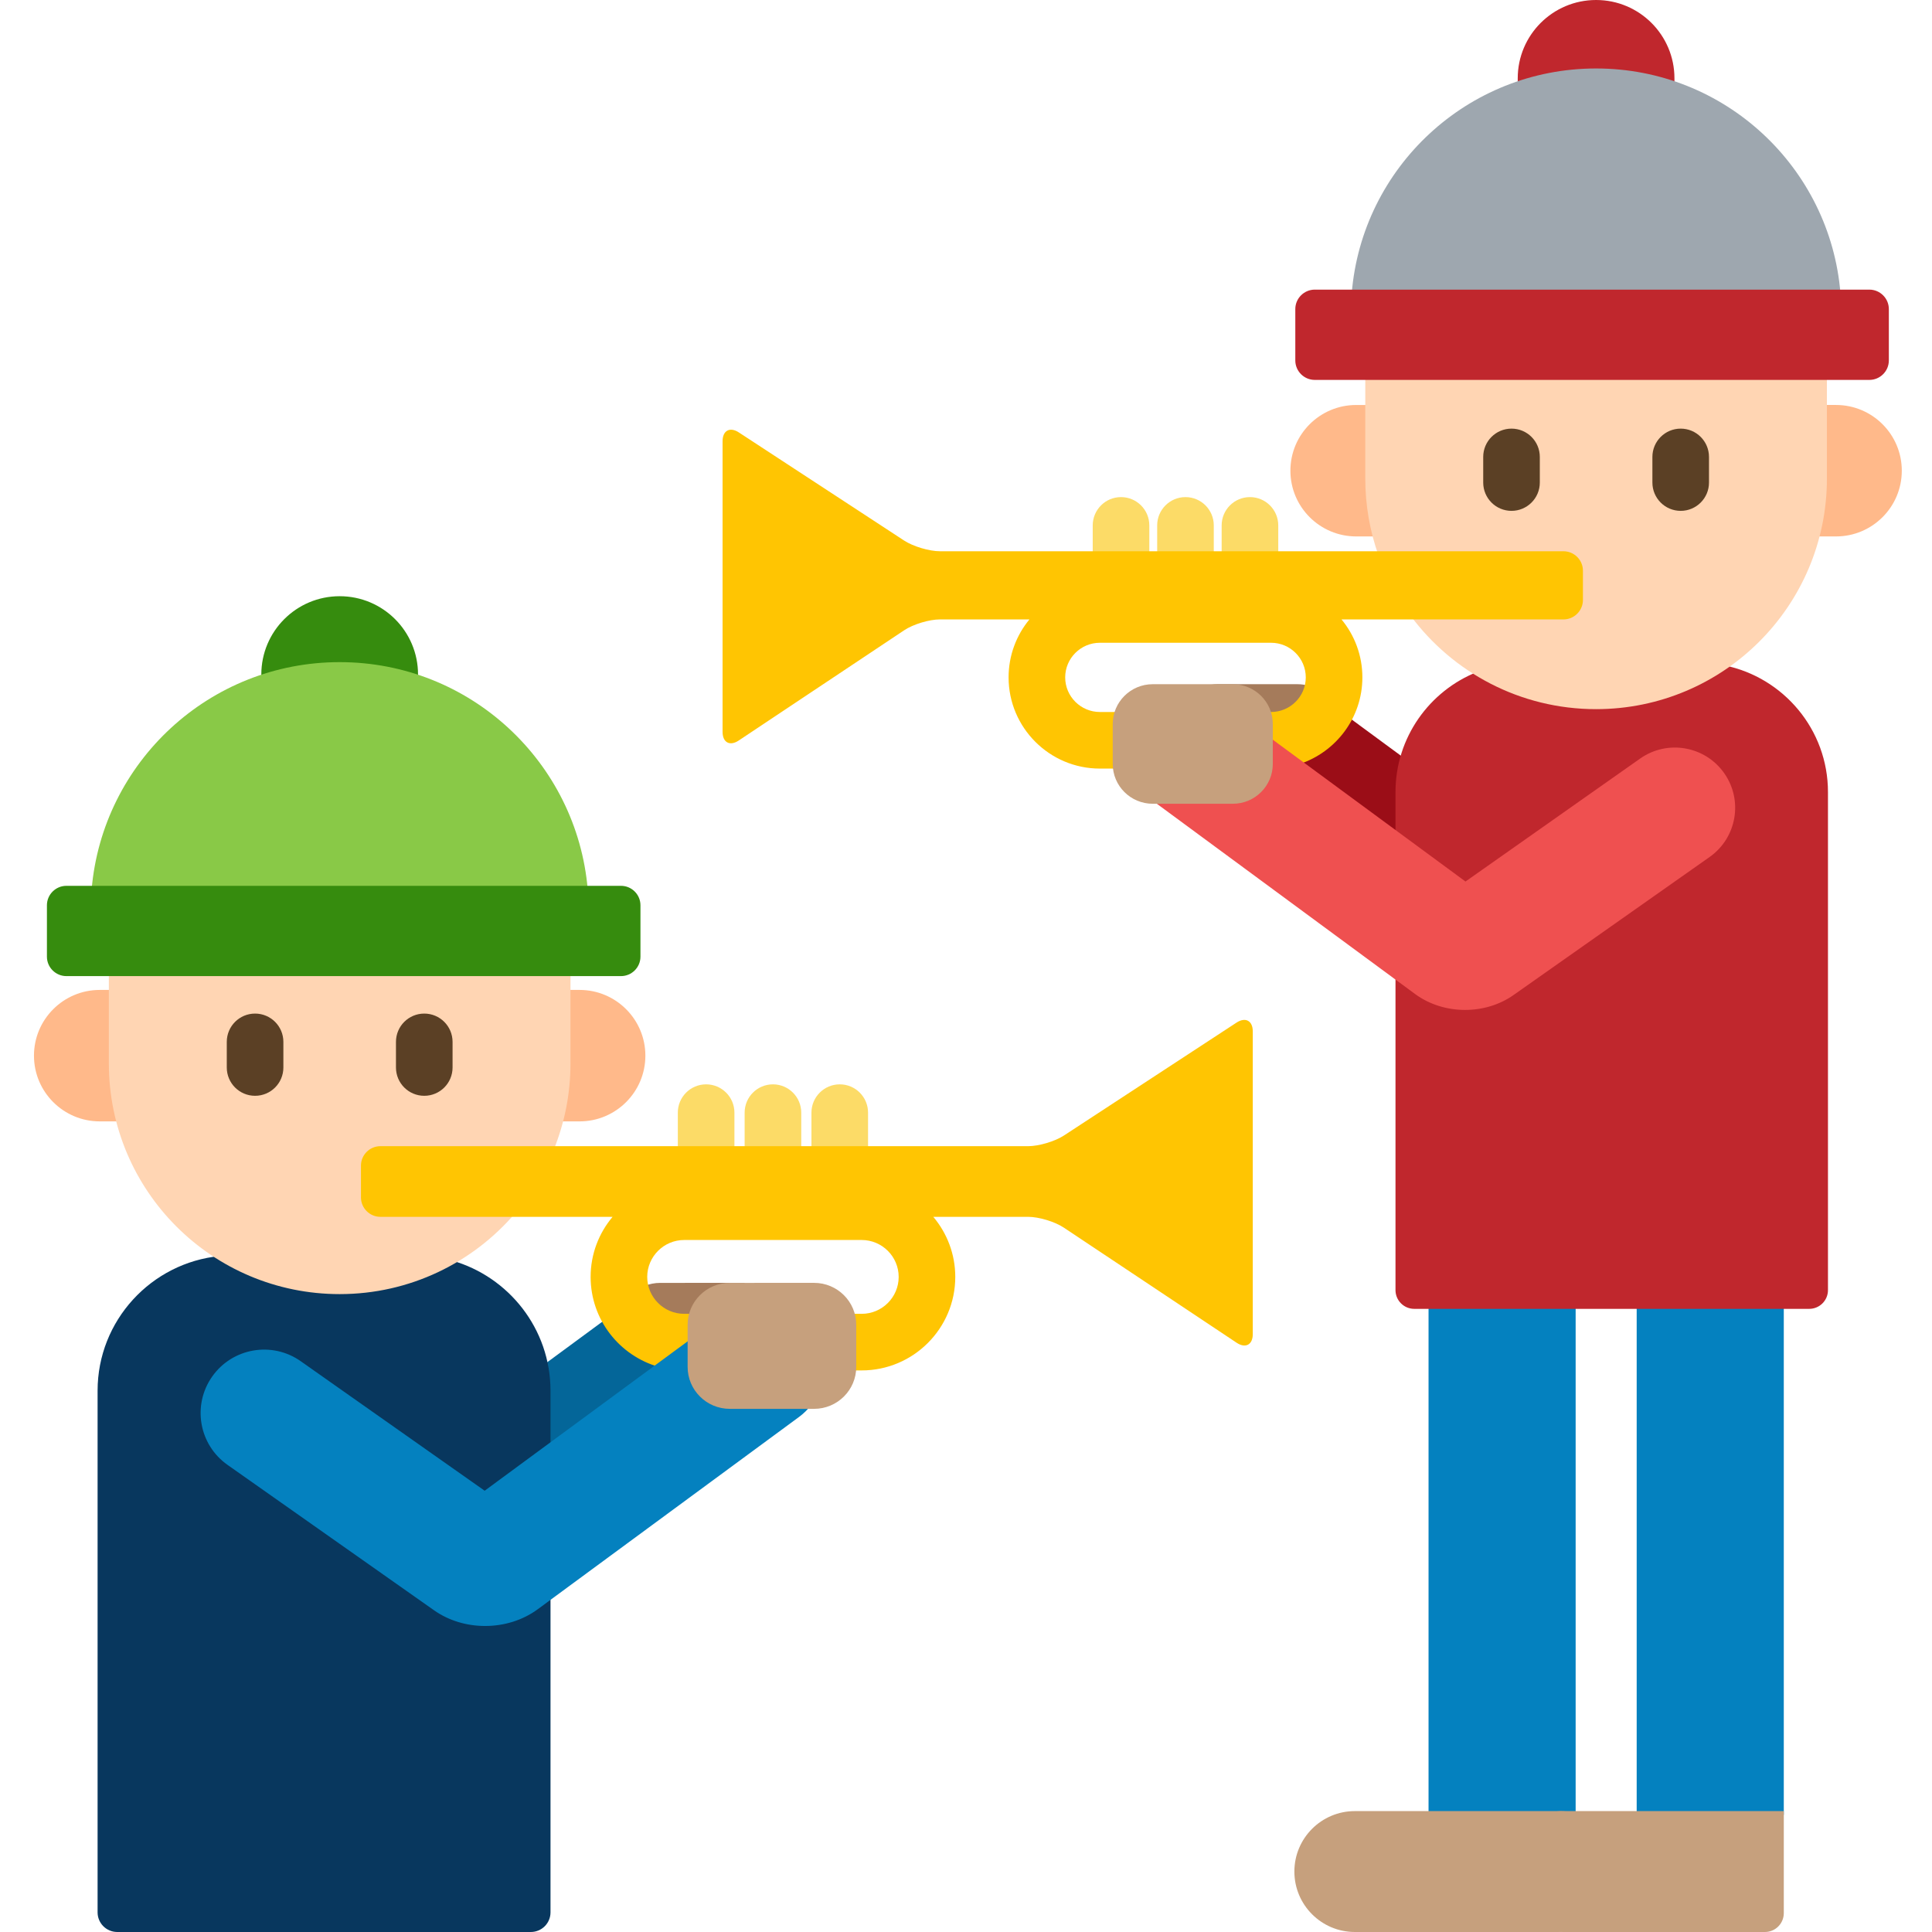
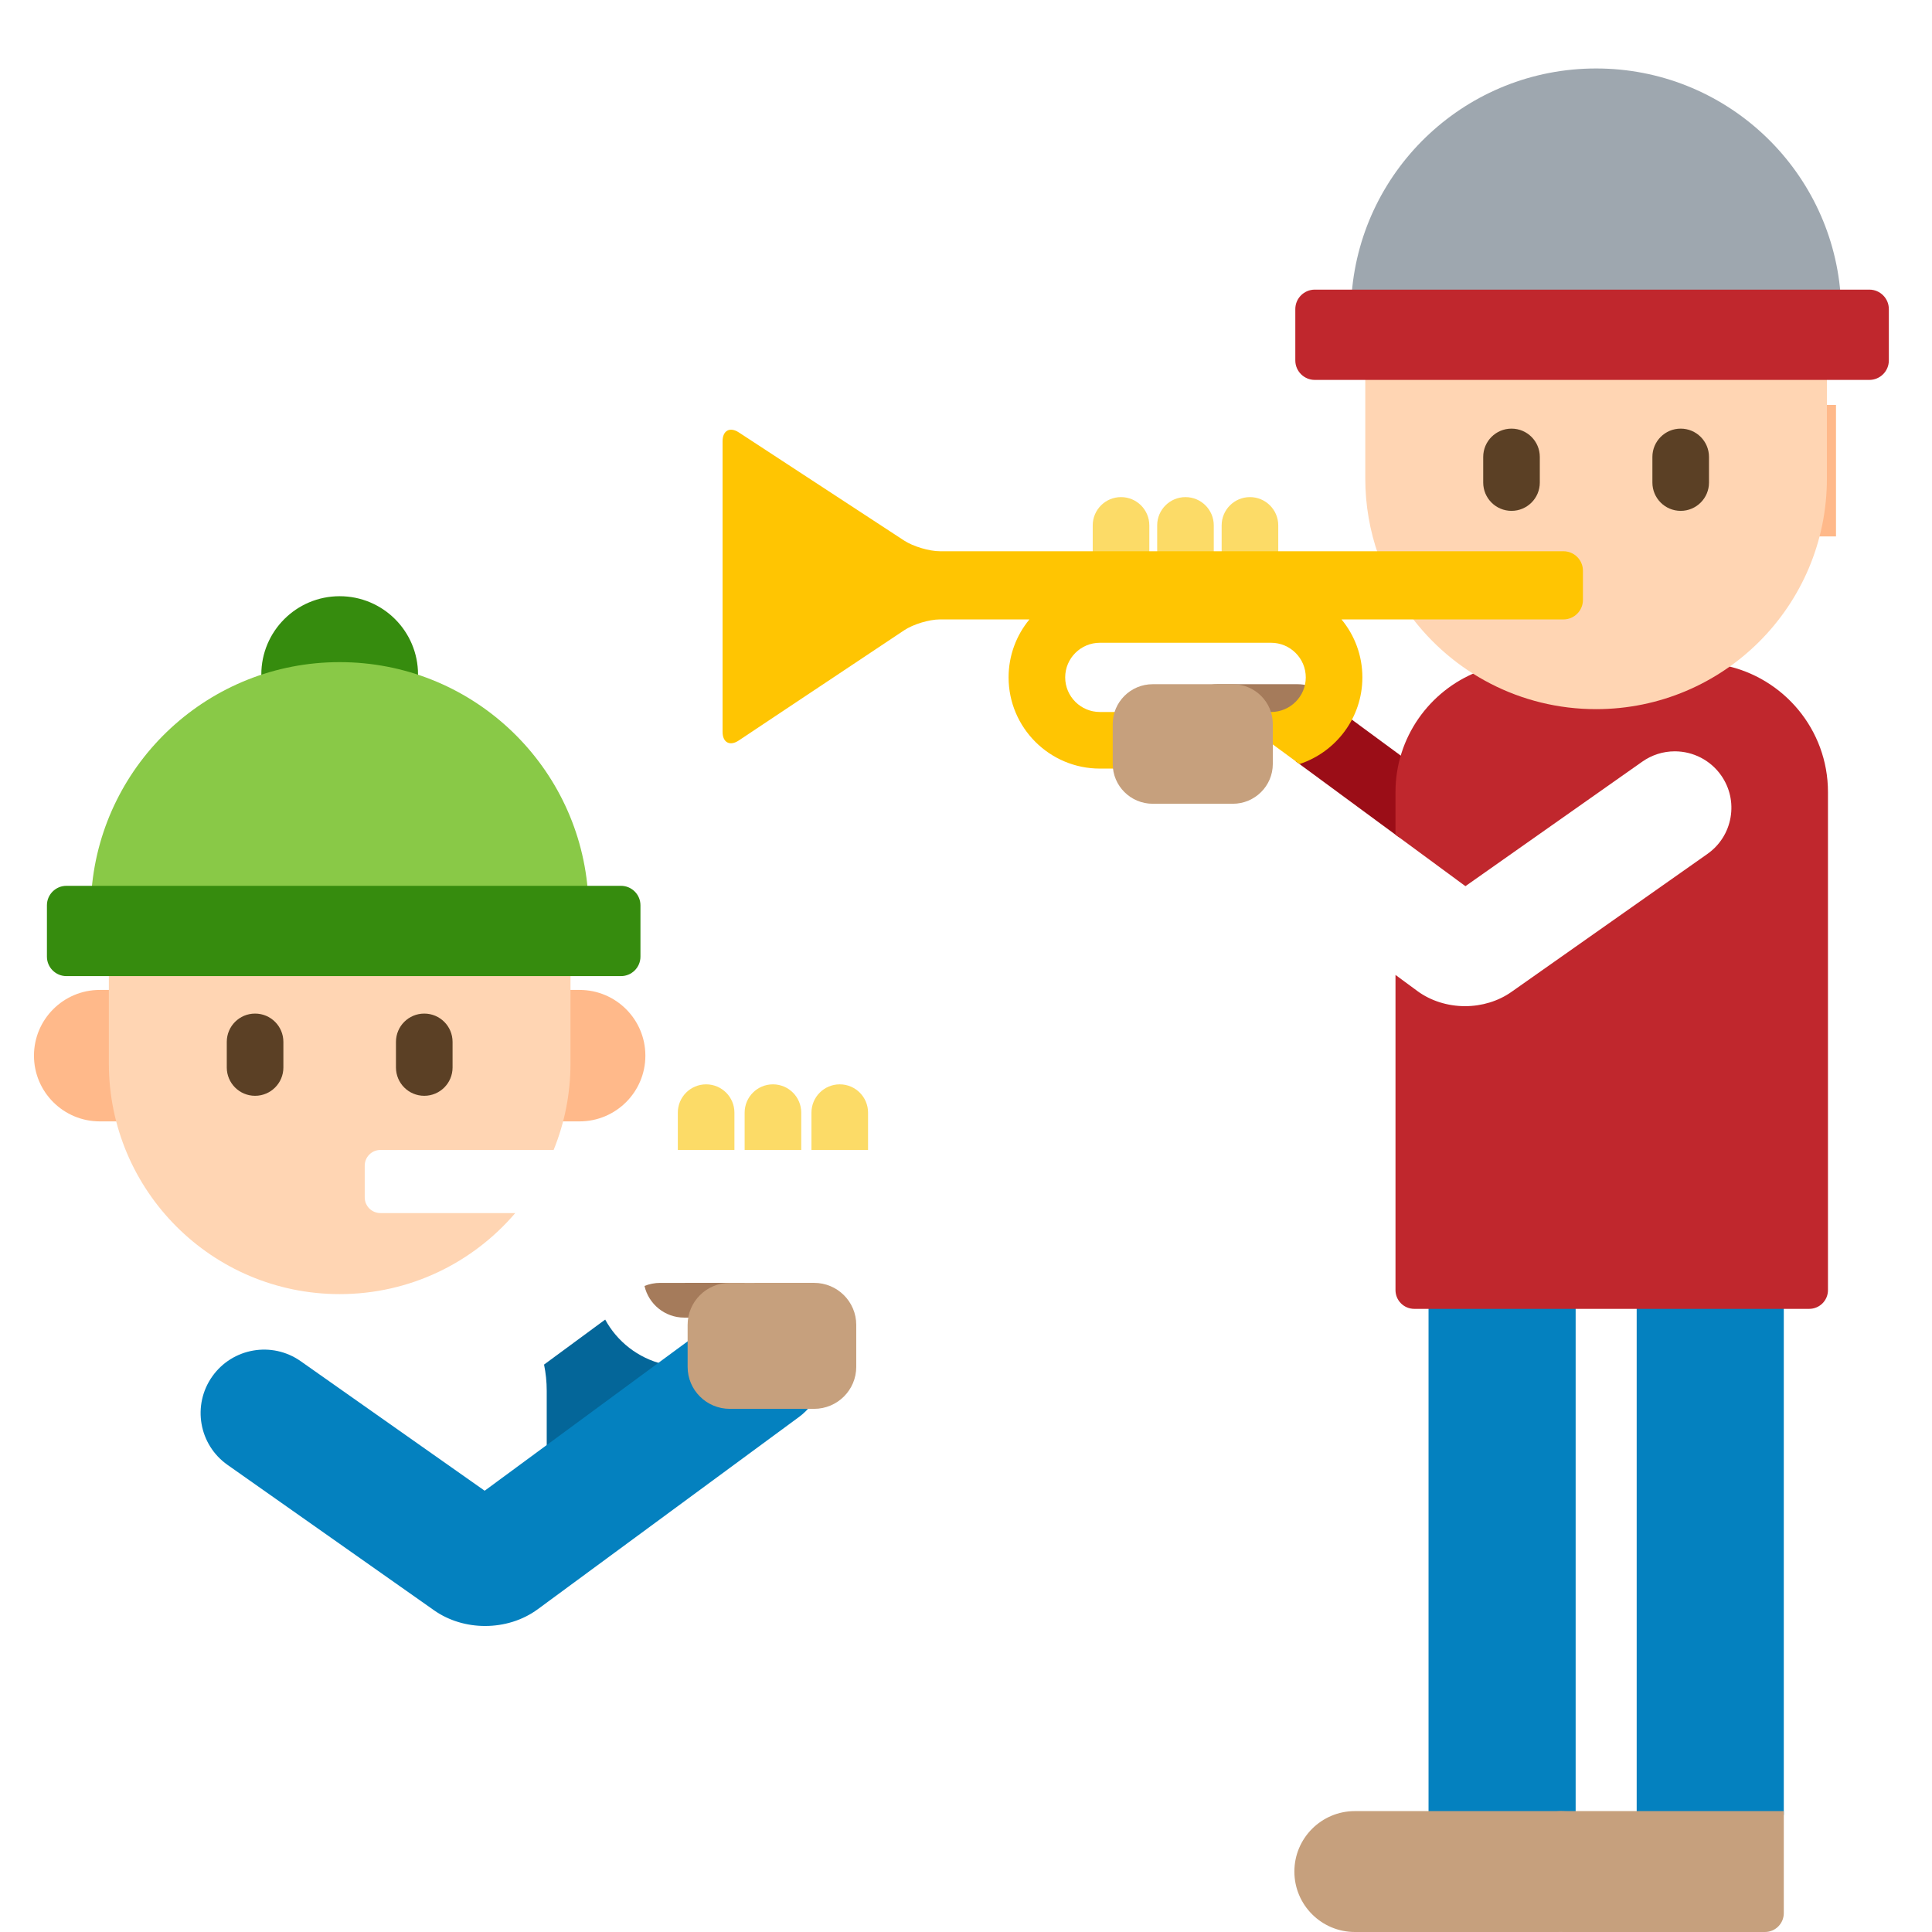
<svg xmlns="http://www.w3.org/2000/svg" height="512pt" viewBox="-9 0 512 512.001" width="512pt">
  <path d="m188.328 339.973-22.344.004c-1.484 0-2.895.293-4.188.812 1.094 4.797 5.391 8.391 10.523 8.391h2.07l.203-.734c1.199-4.398 5.23-7.469 9.801-7.469h3.934zm0 0" fill="#a57b5b" />
  <path d="m369.578 345.859h38.984v135.102h-38.984zm0 0" fill="#0481bf" />
  <path d="m390.5 495.98c0-8.848 7.176-16.02 16.031-16.02h-56.477c-8.852 0-16.031 7.172-16.031 16.02 0 8.848 7.18 16.02 16.031 16.02h56.477c-8.855 0-16.031-7.172-16.031-16.02zm0 0" fill="#c6a07d" />
  <path d="m424.738 345.859h38.984v135.102h-38.984zm0 0" fill="#0481bf" />
  <path d="m334.891 181.32h-21.211c-1.109 0-2.172.184-3.172.5h7.191c4.816 0 8.848 3.371 9.859 7.863h.25c4.895 0 8.965-3.41 9.984-7.953-.926-.262-1.895-.41-2.902-.41zm0 0" fill="#a57b5b" />
  <path d="m361.82 221.941v-12.055c0-3.109.445-6.129 1.25-9.012l-14.613-10.754c-2.883 5.566-7.957 9.824-14.078 11.621zm0 0" fill="#9b0d17" />
  <path d="m448.035 176.34c-9.691 6.676-21.422 10.594-34.055 10.594-11.52 0-22.289-3.258-31.449-8.891-12.699 5.02-21.711 17.395-21.711 31.848v11.312l18.535 13.641 46.871-33c2.539-1.785 5.52-2.734 8.613-2.734 4.875 0 9.457 2.371 12.258 6.344 2.305 3.266 3.199 7.23 2.52 11.164-.684 3.938-2.859 7.375-6.129 9.68l-51.969 36.59c-3.445 2.422-7.801 3.758-12.262 3.758-4.637 0-9.133-1.43-12.656-4.023l-5.781-4.258v83.531c0 2.742 2.227 4.965 4.973 4.965h104.664c2.746 0 4.973-2.223 4.973-4.965v-132.004c0-16.527-11.781-30.355-27.395-33.551zm0 0" fill="#c0272d" />
-   <path d="m413.984 19.145c7.145 0 14.148 1.184 20.762 3.449v-1.844c0-11.461-9.293-20.75-20.766-20.75-11.469 0-20.766 9.289-20.766 20.75v1.844c6.617-2.266 13.621-3.449 20.77-3.449zm0 0" fill="#c0272d" />
-   <path d="m353.812 126.809v-19.484h-3.402c-9.637 0-17.441 7.797-17.441 17.418 0 9.621 7.809 17.418 17.441 17.418h5.398c-1.297-4.902-1.996-10.047-1.996-15.352zm0 0" fill="#ffb98a" />
-   <path d="m477.559 107.32h-3.406v19.488c0 5.305-.699 10.449-1.996 15.352h5.402c9.633 0 17.438-7.801 17.438-17.418 0-9.621-7.805-17.422-17.438-17.422zm0 0" fill="#ffb98a" />
+   <path d="m477.559 107.32h-3.406v19.488c0 5.305-.699 10.449-1.996 15.352h5.402zm0 0" fill="#ffb98a" />
  <path d="m352.812 99.684v27.125c0 7.109 1.23 13.93 3.461 20.277h49.066c2.289 0 4.156 1.863 4.156 4.148v7.766c0 2.289-1.867 4.152-4.156 4.152h-40.535c11.145 15.031 29.02 24.781 49.176 24.781 33.785 0 61.172-27.367 61.172-61.125v-27.125zm0 0" fill="#ffd5b3" />
  <path d="m478.746 77.754c-2.723-33.371-30.668-59.609-64.762-59.609-34.102 0-62.043 26.238-64.766 59.609zm0 0" fill="#9ea7af" />
  <path d="m436.402 135.383c-4.145 0-7.5-3.359-7.5-7.5v-6.793c0-4.141 3.355-7.5 7.5-7.5 4.141 0 7.5 3.359 7.5 7.5v6.793c0 4.141-3.359 7.5-7.5 7.5zm0 0" fill="#5b4025" />
  <path d="m391.566 135.383c-4.145 0-7.5-3.359-7.5-7.5v-6.793c0-4.141 3.355-7.5 7.5-7.5 4.141 0 7.5 3.359 7.5 7.5v6.793c0 4.141-3.359 7.5-7.5 7.5zm0 0" fill="#5b4025" />
  <path d="m334.27 95.531c0 2.832 2.32 5.148 5.156 5.148h146.98c2.836 0 5.156-2.316 5.156-5.148v-13.629c0-2.832-2.32-5.148-5.156-5.148h-146.98c-2.836 0-5.156 2.316-5.156 5.148zm0 0" fill="#c0272d" />
  <g fill="#fcdb67">
    <path d="m329.75 147.086v-7.848c0-4.141-3.359-7.5-7.5-7.5-4.145 0-7.5 3.359-7.5 7.5v7.848zm0 0" />
    <path d="m312.664 147.086v-7.848c0-4.141-3.355-7.5-7.5-7.5-4.141 0-7.5 3.359-7.5 7.5v7.848zm0 0" />
    <path d="m295.582 147.086v-7.848c0-4.141-3.359-7.5-7.5-7.5-4.145 0-7.5 3.359-7.5 7.5v7.848zm0 0" />
  </g>
  <path d="m405.34 146.086h-165.25c-2.832 0-7.094-1.27-9.469-2.82l-43.82-28.668c-2.371-1.555-4.312-.504-4.312 2.328v77.02c0 2.836 1.93 3.867 4.289 2.293l43.867-29.227c2.359-1.574 6.609-2.859 9.445-2.859h23.719c-3.449 4.18-5.523 9.531-5.523 15.359 0 13.328 10.852 24.172 24.191 24.172h3.988c-.047-.406-.082-.816-.082-1.234v-10.562c0-1.121.191-2.195.531-3.203h-4.438c-5.066 0-9.191-4.113-9.191-9.172 0-5.059 4.125-9.172 9.191-9.172h45.371c5.07 0 9.195 4.113 9.195 9.172 0 5.059-4.125 9.172-9.195 9.172h-.574c.34 1.008.531 2.082.531 3.203v5.391h.5l7.07 5.203c9.664-3.172 16.668-12.266 16.668-22.969 0-5.828-2.074-11.18-5.527-15.359h58.82c2.836 0 5.156-2.316 5.156-5.148v-7.766c.004-2.836-2.316-5.152-5.152-5.152zm0 0" fill="#ffc502" />
-   <path d="m447.914 204.875c-5.082-7.203-15.055-8.926-22.262-3.848l-46.281 32.586-51.562-37.945v6.781c0 5.547-4.535 10.062-10.109 10.062h-20.793l69.102 50.914c3.82 2.809 8.535 4.219 13.25 4.219 4.551 0 9.102-1.312 12.84-3.945l51.965-36.586c7.211-5.078 8.938-15.035 3.852-22.238zm0 0" fill="#ef5050" />
  <path d="m296.488 181.32c-5.859 0-10.605 4.727-10.605 10.562v10.566c0 5.832 4.746 10.559 10.605 10.559h21.211c5.859 0 10.609-4.727 10.609-10.559v-10.566c0-5.836-4.75-10.562-10.609-10.562zm0 0" fill="#c6a07d" />
  <path d="m135.887 368.555v15.645l30.836-22.695c-6.617-1.602-12.168-5.961-15.34-11.801l-16.203 11.926c.461 2.25.707 4.566.707 6.926zm0 0" fill="#046699" />
-   <path d="m132.922 425.656c-3.723 2.738-8.469 4.246-13.363 4.246-4.711 0-9.309-1.41-12.949-3.969l-54.734-38.539c-3.461-2.434-5.758-6.066-6.48-10.23-.719-4.16.227-8.352 2.66-11.801 2.961-4.195 7.805-6.703 12.953-6.703 3.273 0 6.422 1 9.105 2.891l49.34 34.738 17.434-12.828v-14.906c0-16.391-11.066-30.23-26.121-34.5-8.781 5.016-18.93 7.898-29.75 7.898-11.648 0-22.531-3.34-31.754-9.09-18.16 1.766-32.402 17.094-32.402 35.688v138.246c0 2.875 2.332 5.203 5.207 5.203h109.609c2.879 0 5.211-2.328 5.211-5.203v-84.059zm0 0" fill="#08375e" />
  <path d="m81.016 176.473c7.141 0 14.145 1.164 20.766 3.391v-1.113c0-11.461-9.297-20.75-20.766-20.75s-20.766 9.289-20.766 20.75v1.113c6.621-2.227 13.625-3.391 20.766-3.391zm0 0" fill="#368c0e" />
  <path d="m20.848 281.828v-19.488h-3.406c-9.633 0-17.441 7.801-17.441 17.422 0 9.617 7.809 17.418 17.441 17.418h5.402c-1.297-4.906-1.996-10.047-1.996-15.352zm0 0" fill="#ffb98a" />
  <path d="m144.59 262.34h-3.406v19.488c0 5.305-.695 10.445-1.992 15.352h5.398c9.633 0 17.441-7.801 17.441-17.418 0-9.621-7.809-17.422-17.441-17.422zm0 0" fill="#ffb98a" />
  <path d="m91.809 321.477c-2.289 0-4.152-1.859-4.152-4.148v-8.426c0-2.289 1.863-4.152 4.152-4.152h45.91c2.871-7.078 4.465-14.812 4.465-22.922v-24.145h-122.336v24.145c0 33.758 27.383 61.125 61.168 61.125 18.637 0 35.312-8.34 46.535-21.477zm0 0" fill="#ffd5b3" />
  <path d="m146.758 235.754c-2.883-33.77-31.203-60.281-65.742-60.281s-62.859 26.516-65.738 60.281zm0 0" fill="#89c947" />
  <path d="m58.598 290.398c-4.145 0-7.5-3.355-7.5-7.5v-6.789c0-4.145 3.355-7.5 7.5-7.5 4.141 0 7.5 3.355 7.5 7.5v6.789c0 4.145-3.359 7.5-7.5 7.5zm0 0" fill="#5b4025" />
  <path d="m103.434 290.398c-4.145 0-7.5-3.355-7.5-7.5v-6.789c0-4.145 3.355-7.5 7.5-7.5 4.141 0 7.5 3.355 7.5 7.5v6.789c0 4.145-3.359 7.5-7.5 7.5zm0 0" fill="#5b4025" />
  <path d="m160.727 253.531c0 2.832-2.32 5.148-5.156 5.148h-146.98c-2.836 0-5.156-2.316-5.156-5.148v-13.629c0-2.832 2.32-5.148 5.156-5.148h146.98c2.836 0 5.156 2.316 5.156 5.148zm0 0" fill="#368c0e" />
  <path d="m185.629 304.75v-9.887c0-4.141-3.359-7.5-7.5-7.5-4.145 0-7.5 3.359-7.5 7.5v9.887zm0 0" fill="#fcdb67" />
  <path d="m203.336 304.75v-9.887c0-4.141-3.359-7.5-7.5-7.5-4.145 0-7.5 3.359-7.5 7.5v9.887zm0 0" fill="#fcdb67" />
  <path d="m221.043 304.75v-9.887c0-4.141-3.355-7.5-7.5-7.5-4.141 0-7.5 3.359-7.5 7.5v9.887zm0 0" fill="#fcdb67" />
-   <path d="m318.684 271.008-45.738 29.922c-2.375 1.551-6.637 2.82-9.473 2.82h-171.664c-2.836 0-5.152 2.316-5.152 5.152v8.426c0 2.832 2.316 5.148 5.152 5.148h61.531c-3.629 4.309-5.82 9.863-5.82 15.922 0 11.367 7.699 20.961 18.16 23.871l8.547-6.289v-4.879c0-1.016.156-1.996.438-2.922h-2.344c-5.402 0-9.801-4.391-9.801-9.781 0-5.395 4.398-9.785 9.801-9.785h47.031c5.406 0 9.805 4.391 9.805 9.785 0 5.395-4.398 9.781-9.805 9.781h-2.871c.281.926.434 1.906.434 2.922v11.129c0 .32-.016.637-.047.949h2.484c13.676 0 24.805-11.117 24.805-24.781 0-6.059-2.195-11.613-5.824-15.922h25.145c2.836 0 7.086 1.285 9.445 2.859l45.789 30.504c2.359 1.574 4.289.543 4.289-2.293v-80.211c0-2.832-1.941-3.879-4.316-2.328zm0 0" fill="#ffc502" />
  <path d="m184.398 372.355c-5.609 0-10.172-4.539-10.172-10.125v-7.492l-54.785 40.32-48.75-34.324c-7.598-5.348-18.098-3.535-23.453 4.055-5.355 7.586-3.539 18.074 4.059 23.422l54.738 38.539c3.938 2.773 8.727 4.152 13.52 4.152 4.969 0 9.938-1.48 13.957-4.441l69.223-50.941c1.254-.922 2.324-1.996 3.242-3.16h-21.578zm0 0" fill="#0481bf" />
  <path d="m206.742 339.973c6.172 0 11.172 4.984 11.172 11.129v11.133c0 6.141-5 11.125-11.172 11.125h-22.344c-6.172 0-11.172-4.98-11.172-11.125v-11.133c0-6.145 5-11.129 11.172-11.125zm0 0" fill="#c6a07d" />
  <path d="m405.219 479.961c-8.855 0-16.035 7.172-16.035 16.02 0 8.848 7.18 16.02 16.035 16.02h53.504c2.762 0 5-2.238 5-5v-27.039zm0 0" fill="#c6a07d" />
</svg>